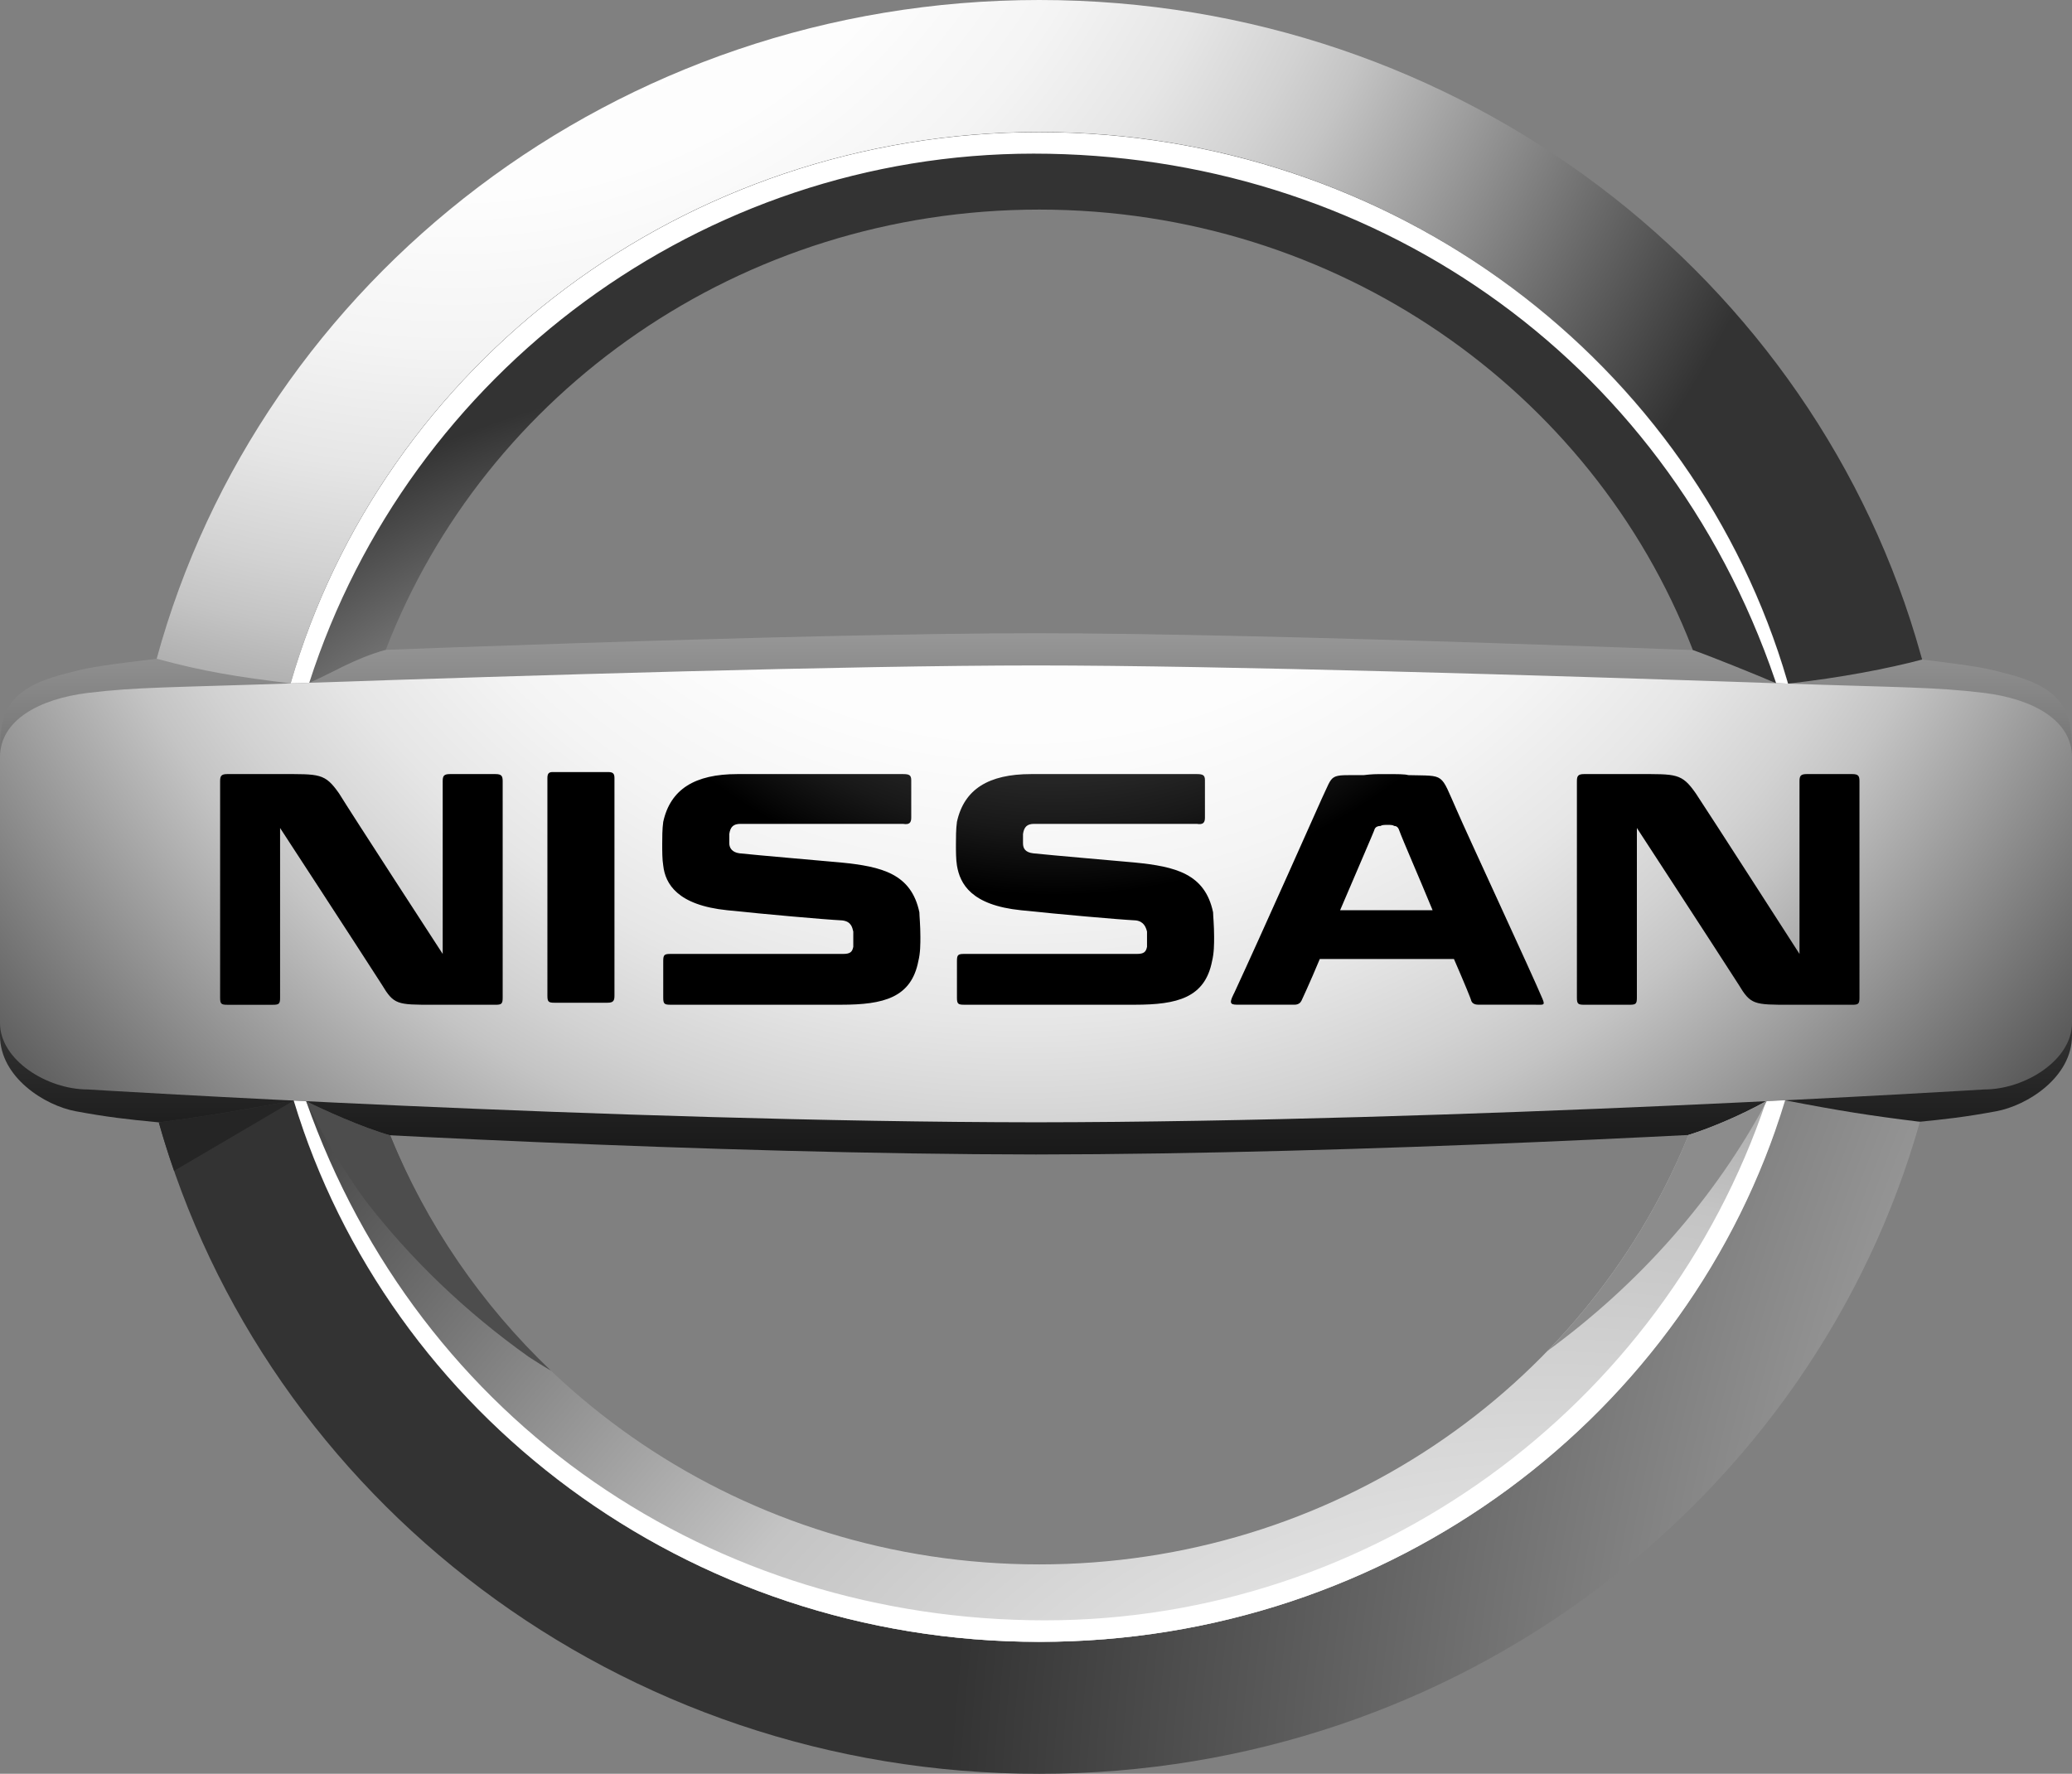
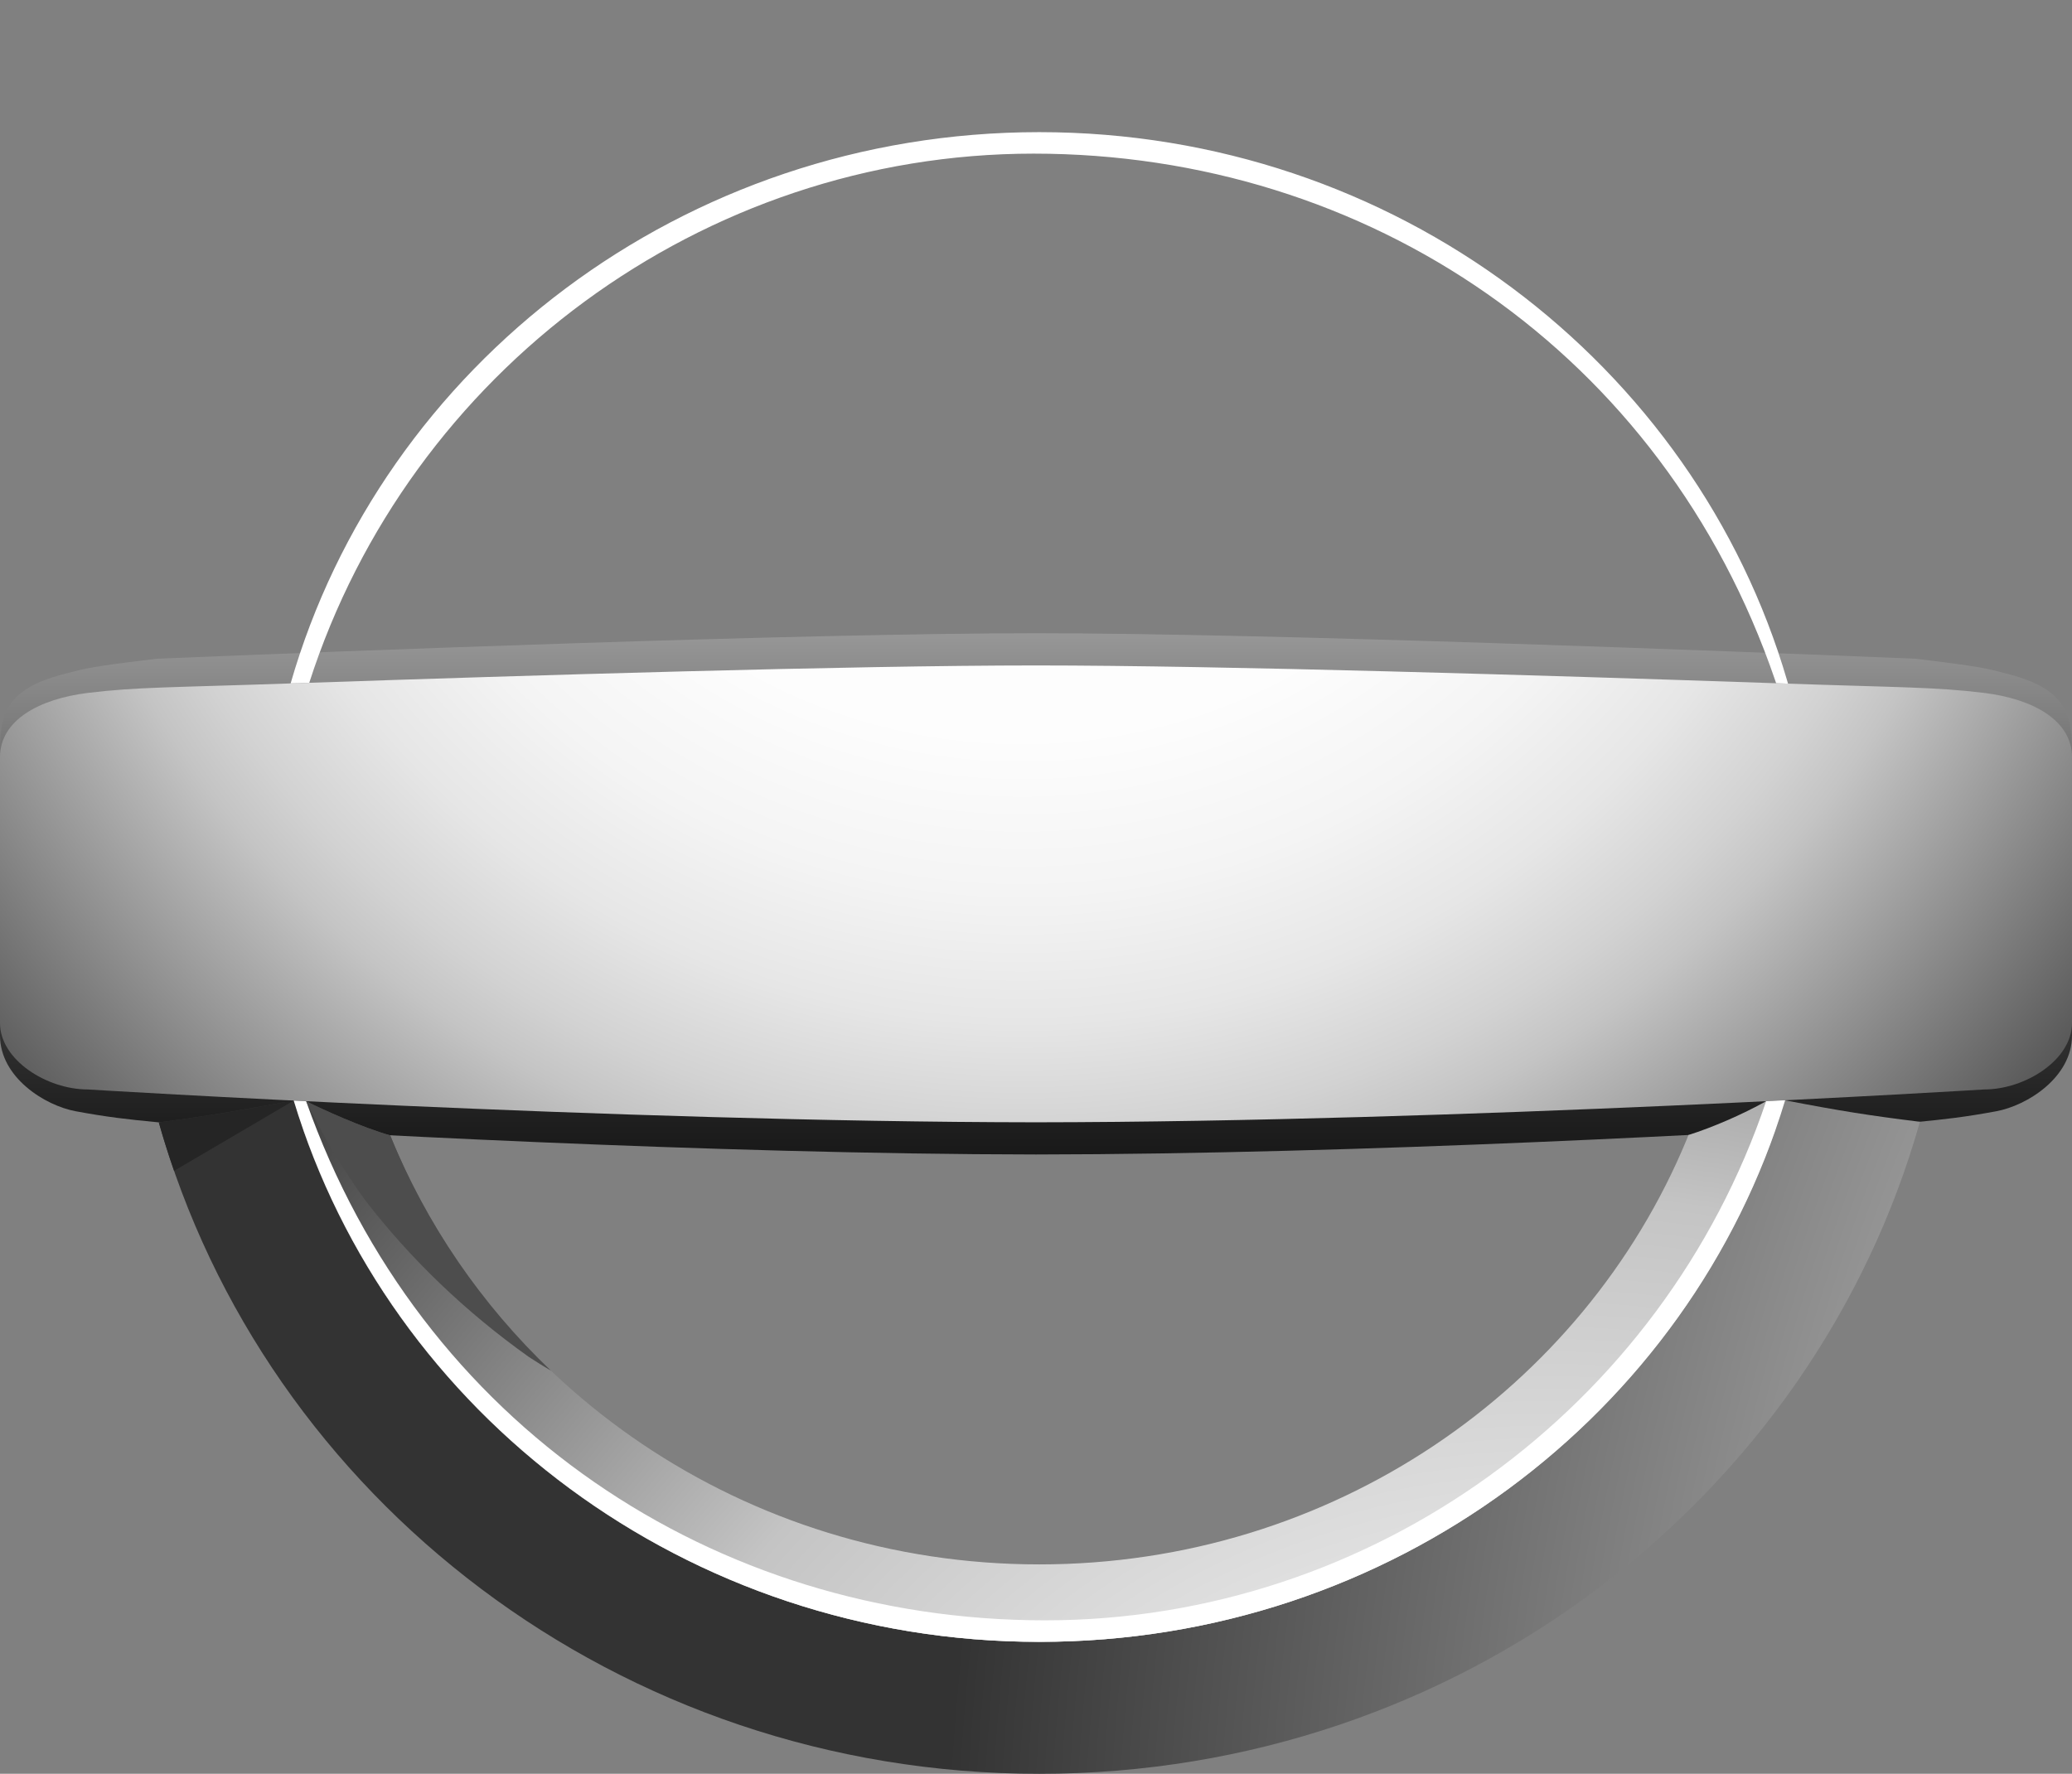
<svg xmlns="http://www.w3.org/2000/svg" width="200" height="171.261" viewBox="5 4.87 200 171.261" enable-background="new 5 4.87 200 171.261">
  <rect x="5" y="4.87" width="200" height="171.261" fill="#808080" stroke="none" />
  <title>Nissan Logo</title>
  <desc>Für mehr Informationen siehe: http://de.wikipedia.org/wiki/Datei:Nissan_Logo.svg</desc>
  <linearGradient id="a" gradientUnits="userSpaceOnUse" x1="323.6" y1="743.887" x2="323.599" y2="883.29" gradientTransform="translate(-218.6 -736.49)">
    <stop offset=".194" stop-color="#fff" />
    <stop offset=".208" stop-color="#F8F8F8" />
    <stop offset=".366" stop-color="#AEAEAE" />
    <stop offset=".513" stop-color="#707070" />
    <stop offset=".647" stop-color="#404040" />
    <stop offset=".764" stop-color="#1D1D1D" />
    <stop offset=".86" stop-color="#080808" />
    <stop offset=".922" />
  </linearGradient>
  <path fill="url(#a)" d="M198.119 69.765c-1.848-.516-3.906-.76-8.241-1.295-17.942-.736-62.282-2.46-84.877-2.46-22.594 0-66.935 1.723-84.875 2.46-4.337.535-6.397.779-8.244 1.295-5.641 1.33-6.882 3.355-6.882 7.395v27.689c0 4.041 4.329 6.765 7.313 7.313 2.986.553 4.875.774 8.016 1.073 16.047.994 53.277 3.066 84.671 3.099 31.395-.03 68.623-2.104 84.671-3.099 3.14-.299 5.031-.521 8.017-1.073 2.983-.549 7.312-3.272 7.312-7.313v-27.689c0-4.04-1.241-6.065-6.881-7.395z" />
  <radialGradient id="b" cx="267.456" cy="706.933" r="139.462" gradientTransform="translate(-218.6 -736.49)" gradientUnits="userSpaceOnUse">
    <stop offset=".202" stop-color="#fff" />
    <stop offset=".382" stop-color="#FDFDFD" />
    <stop offset=".487" stop-color="#F4F4F4" />
    <stop offset=".573" stop-color="#E6E6E6" />
    <stop offset=".648" stop-color="#D2D2D2" />
    <stop offset=".689" stop-color="#C4C4C4" />
    <stop offset="1" stop-color="#333" />
  </radialGradient>
-   <path fill="url(#b)" d="M33.05 70.854c8.828-30.71 37.835-53.243 72.268-53.243 34.334 0 63.282 22.409 72.196 52.996l.077.268c5.119-.575 9.704-1.463 12.944-2.328l-.124-.431c-10.132-36.435-44.39-63.246-85.093-63.246-40.84 0-75.188 26.985-85.194 63.6 4.501 1.233 7.798 1.75 12.926 2.384z" />
  <radialGradient id="c" cx="604.966" cy="930.314" r="290.45" gradientTransform="translate(-218.6 -736.49)" gradientUnits="userSpaceOnUse">
    <stop offset=".202" stop-color="#fff" />
    <stop offset=".368" stop-color="#E4E4E4" />
    <stop offset=".594" stop-color="#C4C4C4" />
    <stop offset="1" stop-color="#333" />
  </radialGradient>
  <path fill="url(#c)" d="M177.303 111.104l-.234.723c-9.387 29.852-37.957 51.564-71.75 51.564-34.06 0-62.81-22.048-71.969-52.258-5.598.991-7.489 1.368-13.021 2.104 10.25 36.257 44.414 62.895 84.99 62.895 40.593 0 74.769-26.666 85-62.954-4.874-.601-7.744-1.056-13.016-2.074z" />
  <radialGradient id="d" cx="300.955" cy="866.219" r="89.169" gradientTransform="translate(-218.6 -736.49)" gradientUnits="userSpaceOnUse">
    <stop offset=".202" stop-color="#fff" />
    <stop offset=".368" stop-color="#E4E4E4" />
    <stop offset=".594" stop-color="#C4C4C4" />
    <stop offset="1" stop-color="#333" />
  </radialGradient>
-   <path fill="url(#d)" d="M34.852 70.788c2.125-.878 4.181-2.278 7.386-3.179 9.555-24.825 34.189-42.503 63.079-42.503 28.8 0 53.373 17.569 62.988 42.274l.096.249c1.654.573 6.527 2.549 8.043 3.21l1.148.034-.078-.268c-8.918-30.577-37.865-52.979-72.197-52.979-34.424 0-63.431 22.523-72.262 53.227.51.001 1.481-.043 1.797-.065z" />
  <path fill="#fff" d="M104.769 19.703c32.213 0 60.768 19.208 71.584 50.869l.088.269 1.148.034-.078-.268c-8.919-30.577-37.865-52.979-72.197-52.979-34.424 0-63.431 22.523-72.262 53.227.689-.011 1.019-.011 1.799-.066 9.67-30.058 37.942-51.086 69.918-51.086z" />
  <radialGradient id="e" cx="372.912" cy="957.398" r="169.193" gradientTransform="translate(-218.6 -736.49)" gradientUnits="userSpaceOnUse">
    <stop offset=".202" stop-color="#fff" />
    <stop offset=".368" stop-color="#E4E4E4" />
    <stop offset=".594" stop-color="#C4C4C4" />
    <stop offset="1" stop-color="#333" />
  </radialGradient>
  <path fill="url(#e)" d="M175.477 111.191c-2.314 1.293-5.194 2.537-7.498 3.264l-.19.479c-9.961 24.022-34.179 40.979-62.471 40.979-28.47 0-52.811-17.163-62.657-41.422-2.65-.736-6.61-2.542-8.109-3.296l-1.208-.062c9.159 30.208 37.914 52.259 71.974 52.259 33.906 0 62.55-21.849 71.844-51.843l.144-.444c-.536.021-1.357.086-1.829.086z" />
  <radialGradient id="f" cx="322.26" cy="759.002" r="134.452" gradientTransform="translate(-218.6 -736.49)" gradientUnits="userSpaceOnUse">
    <stop offset=".202" stop-color="#fff" />
    <stop offset=".397" stop-color="#FDFDFD" />
    <stop offset=".51" stop-color="#F4F4F4" />
    <stop offset=".603" stop-color="#E6E6E6" />
    <stop offset=".684" stop-color="#D2D2D2" />
    <stop offset=".728" stop-color="#C4C4C4" />
    <stop offset="1" stop-color="#4D4D4D" />
  </radialGradient>
  <path fill="url(#f)" d="M196.516 71.77c-4.752-.578-7.992-.516-19.568-.915l-1.604-.054c-20.99-.72-52.519-1.682-70.344-1.682-17.823 0-49.352.962-70.345 1.682l-1.6.054c-11.578.399-14.817.337-19.57.915-4.752.583-8.485 2.664-8.485 6.203v25.677c0 3.541 4.497 6.408 8.484 6.408 0 0 50.746 3.133 91.516 3.17 40.771-.037 91.516-3.17 91.516-3.17 3.987 0 8.484-2.867 8.484-6.408v-25.677c0-3.539-3.732-5.62-8.484-6.203z" />
  <path fill="#fff" d="M175.477 111.191c-9.959 29.543-37.968 50.123-69.604 50.123-31.959 0-60.317-18.906-71.323-50.123l-1.199-.06c9.157 30.208 37.917 52.259 71.978 52.259 34.072 0 62.835-22.065 71.984-52.289l-1.836.09z" />
-   <path fill="#8C8C8C" d="M175.536 111.189l-.062.002c-2.313 1.293-5.193 2.537-7.498 3.264l-.189.479c-3.153 7.602-7.732 14.496-13.421 20.371 8.905-6.511 16.17-14.737 21.17-24.116z" />
  <path fill="#4D4D4D" d="M58.19 137.216c-6.698-6.38-12.03-14.103-15.53-22.727-2.65-.737-6.609-2.544-8.109-3.298 1.62 3.354 3.514 6.533 5.649 9.494 4.409 5.742 9.753 10.86 15.836 15.191.708.464 1.426.91 2.154 1.34z" />
  <path fill="#252525" d="M33.348 111.135v-.002l-.023.004c-5.58.989-7.473 1.368-12.997 2.1.445 1.58.938 3.137 1.474 4.678l11.546-6.78z" />
  <radialGradient id="g" cx="325.375" cy="772.469" r="90.559" gradientTransform="translate(-218.6 -736.49)" gradientUnits="userSpaceOnUse">
    <stop offset=".111" stop-color="#4D4D4D" />
    <stop offset=".248" stop-color="#494949" />
    <stop offset=".355" stop-color="#404040" />
    <stop offset=".451" stop-color="#2F2F2F" />
    <stop offset=".541" stop-color="#181818" />
    <stop offset=".611" />
  </radialGradient>
-   <path fill="url(#g)" d="M145.637 83.142c-1.668-3.728-1.076-3.337-4.707-3.433-.296-.1-1.082-.1-2.16-.1-1.076 0-1.274 0-2.158.1-3.432 0-2.844-.196-4.021 2.256 0 0-5.889 13.242-8.438 18.735l-.098.196c-.49.979-.195.979.588.979h5.299c.394 0 .588-.192.686-.392 0 0 .785-1.668 1.766-4.021h12.949c.982 2.257 1.667 3.923 1.667 4.021.099.295.394.392.687.392h5.494c.785 0 .982.103.688-.588-.983-2.353-7.359-16.088-8.242-18.145zm-11.283 9.612c1.668-3.923 3.338-7.748 3.338-7.847.099-.197.295-.295.588-.295.099-.1.394-.1.687-.1.198 0 .49 0 .589.1.195 0 .395.098.489.393.396 1.077 1.865 4.414 3.238 7.749h-8.929zm-70.632-13.341c.49 0 .589.195.589.588v20.995c0 .488-.099.688-.686.688h-5.102c-.587 0-.685-.1-.685-.688v-20.995c0-.393.098-.588.489-.588h5.395zm-10.889.195c.587 0 .688.195.688.688v20.896c0 .591-.101.688-.688.688h-5.985c-3.53 0-3.825 0-5.001-1.96-2.453-3.826-9.812-15.107-9.812-15.107v16.381c0 .591-.098.687-.685.687h-4.416c-.588 0-.687-.096-.687-.687v-20.898c0-.491.099-.688.687-.688h5.101c3.826 0 4.316-.097 5.692 1.865 1.078 1.767 10.005 15.5 10.005 15.5v-16.677c0-.491.098-.688.688-.688h4.413zm130.964 0c.592 0 .688.195.688.688v20.896c0 .591-.098.688-.688.688h-5.979c-3.534 0-3.83 0-5.006-1.96-2.455-3.828-9.812-15.109-9.812-15.109v16.382c0 .59-.098.686-.688.686h-4.412c-.588 0-.689-.096-.689-.686v-20.897c0-.491.102-.688.689-.688h5.1c3.826 0 4.318-.097 5.689 1.865 1.179 1.767 10.008 15.5 10.008 15.5v-16.677c0-.491.099-.688.688-.688h4.412zm-97.609 8.538c3.925.391 6.771 1.077 7.555 4.806 0 .292.098 1.274.098 2.354 0 .688 0 1.568-.197 2.354-.685 3.531-3.336 4.217-7.454 4.217h-16.483c-.589 0-.688-.096-.688-.686v-3.531c0-.59.099-.688.688-.688h16.675c.688 0 .884-.195.982-.688v-1.471c-.099-.394-.196-.982-1.078-1.078-1.865-.098-7.358-.59-11.087-.981-4.807-.491-5.984-2.549-6.18-4.316-.098-.59-.098-1.374-.098-2.061 0-.589 0-1.471.098-2.159.688-3.141 3.043-4.61 7.161-4.61h15.99c.591 0 .788.1.788.589v3.631c0 .487-.197.685-.788.587h-15.695c-.687 0-.98.294-1.08.98v.883c0 .491.295.884.981.979 1.867.2 7.653.69 9.812.889zm28.349 0c3.927.391 6.771 1.077 7.556 4.806 0 .292.099 1.274.099 2.354 0 .688 0 1.568-.196 2.354-.685 3.531-3.333 4.217-7.455 4.217h-16.483c-.589 0-.688-.096-.688-.686v-3.531c0-.59.099-.688.688-.688h16.678c.686 0 .88-.195.98-.688v-1.471c-.102-.394-.296-.982-1.08-1.078-1.863-.098-7.357-.59-11.085-.981-4.808-.491-5.886-2.549-6.182-4.316-.098-.59-.098-1.374-.098-2.061 0-.589 0-1.471.098-2.159.688-3.141 3.042-4.61 7.161-4.61h15.992c.586 0 .785.1.785.589v3.631c0 .487-.199.685-.785.587h-15.697c-.686 0-.979.294-1.079.98v.883c0 .491.197.884.983.979 1.865.2 7.651.69 9.808.889z" />
</svg>